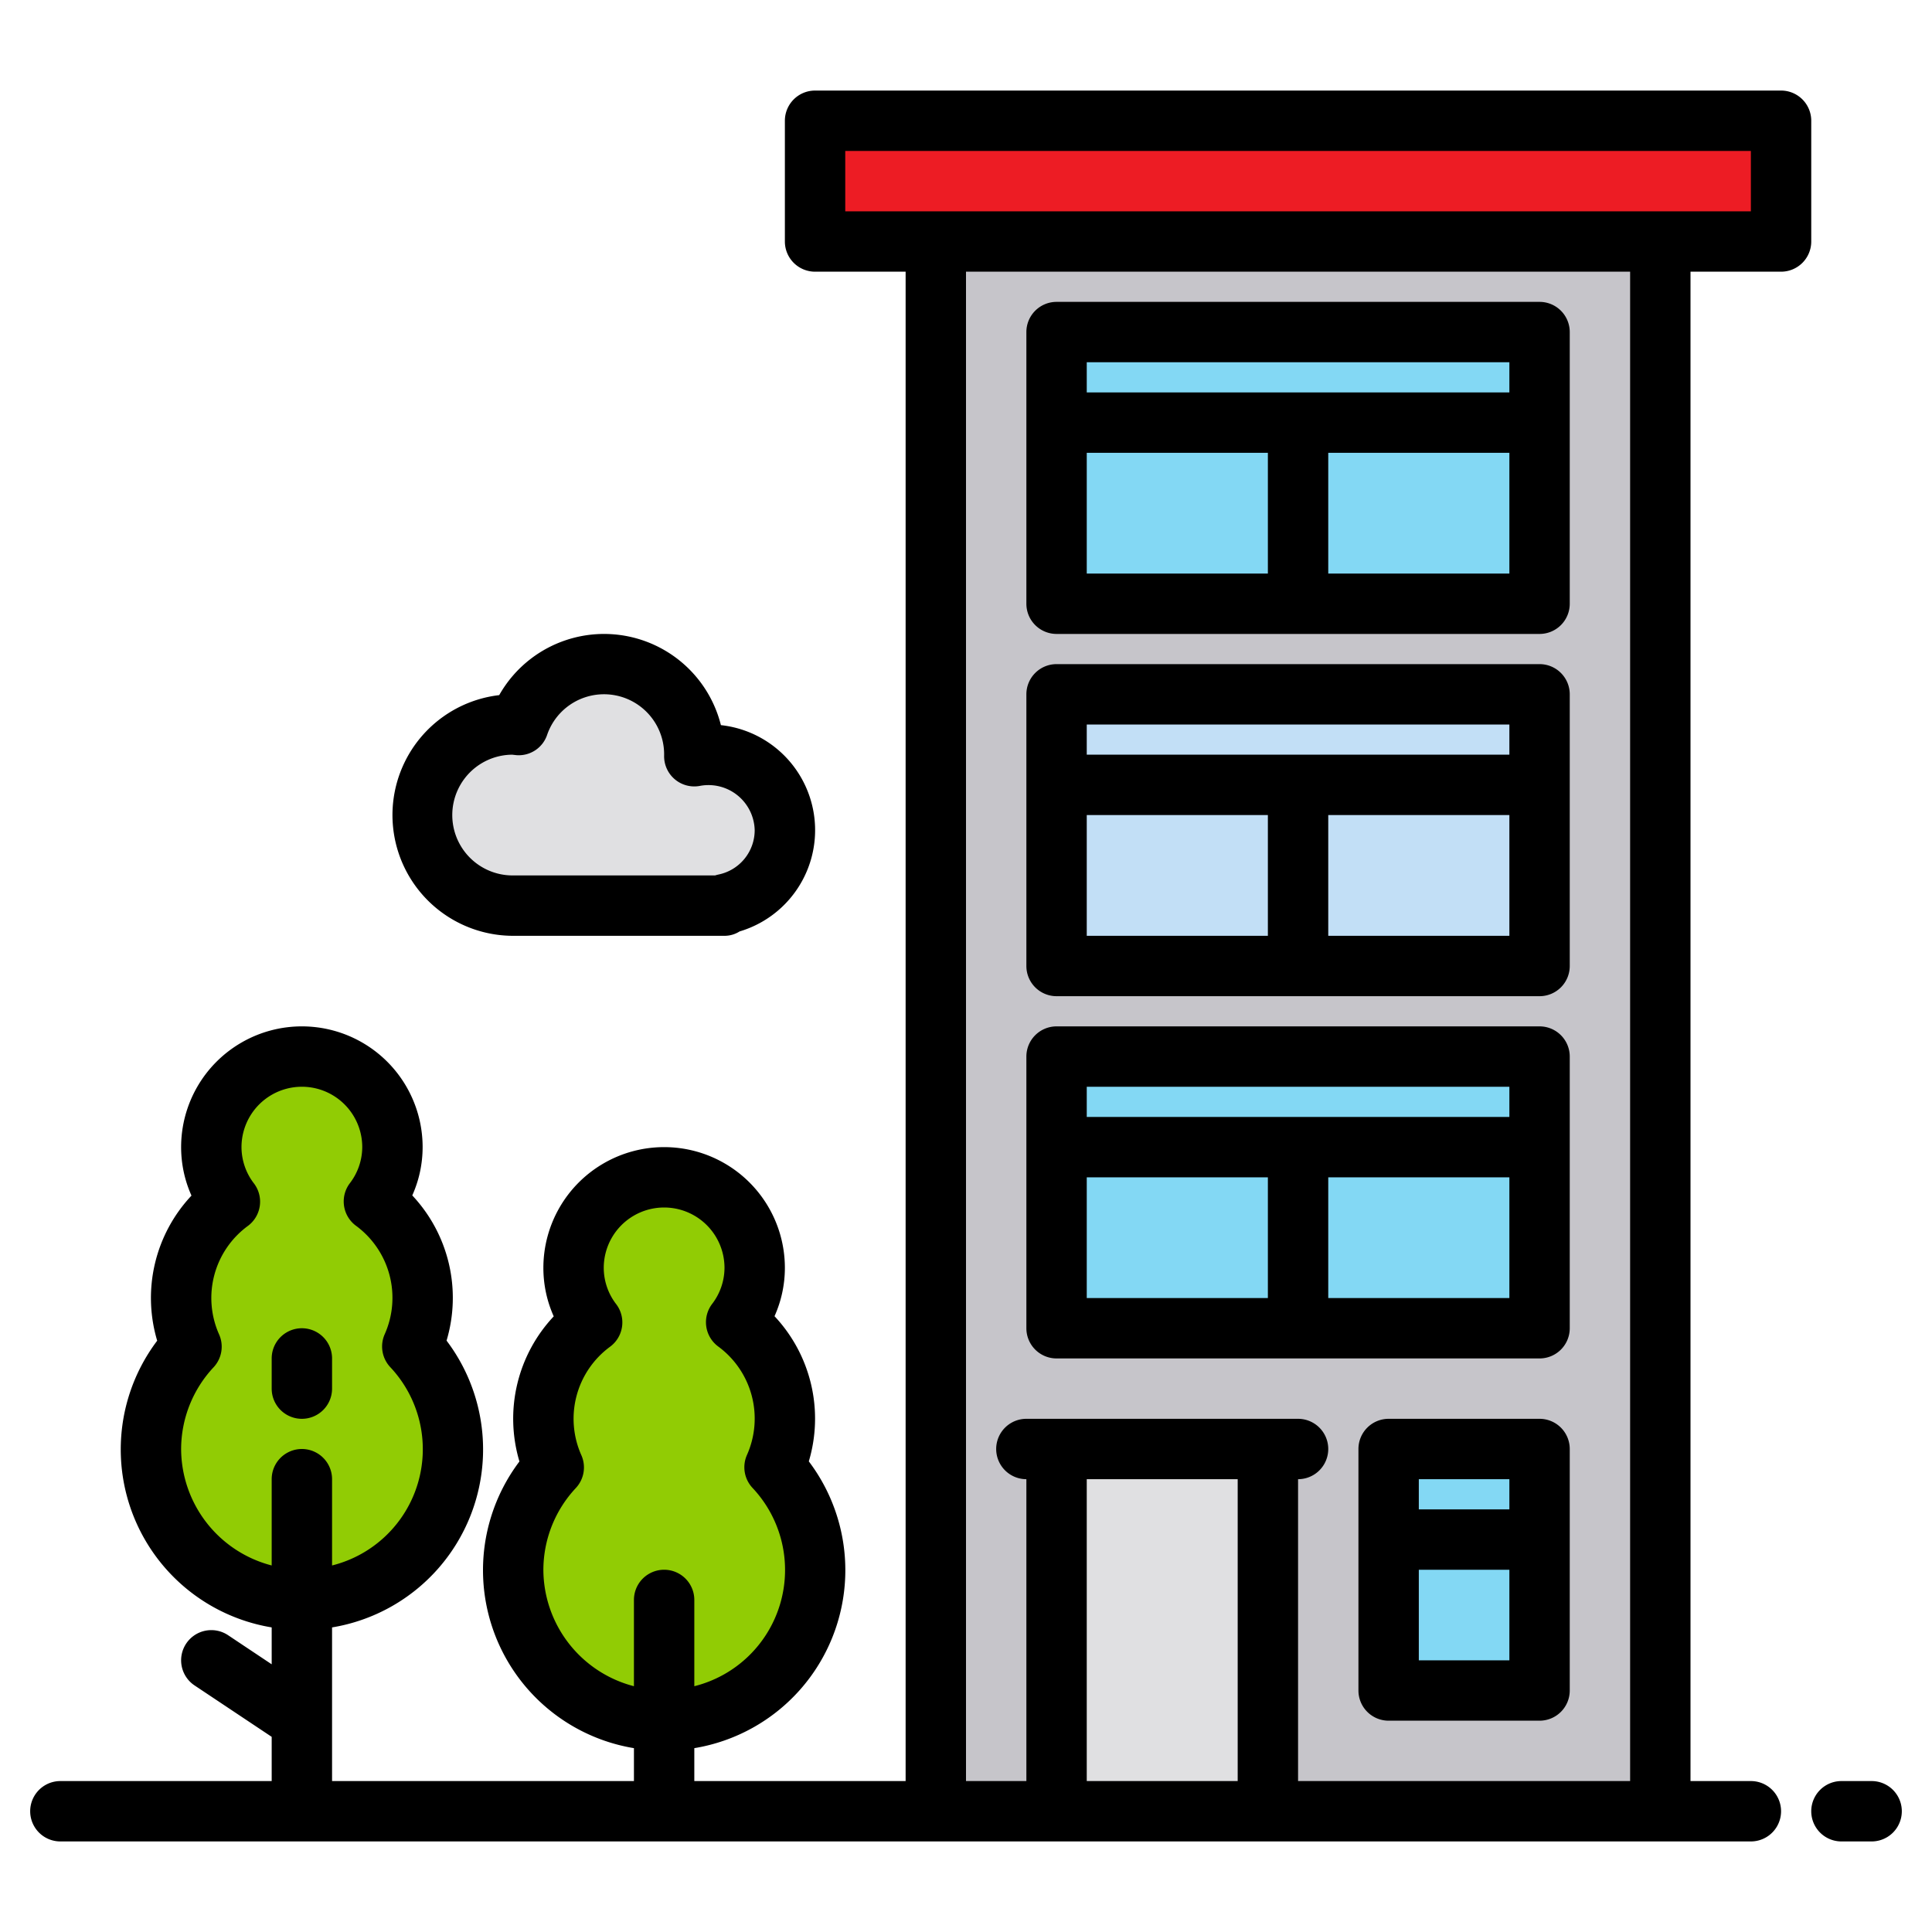
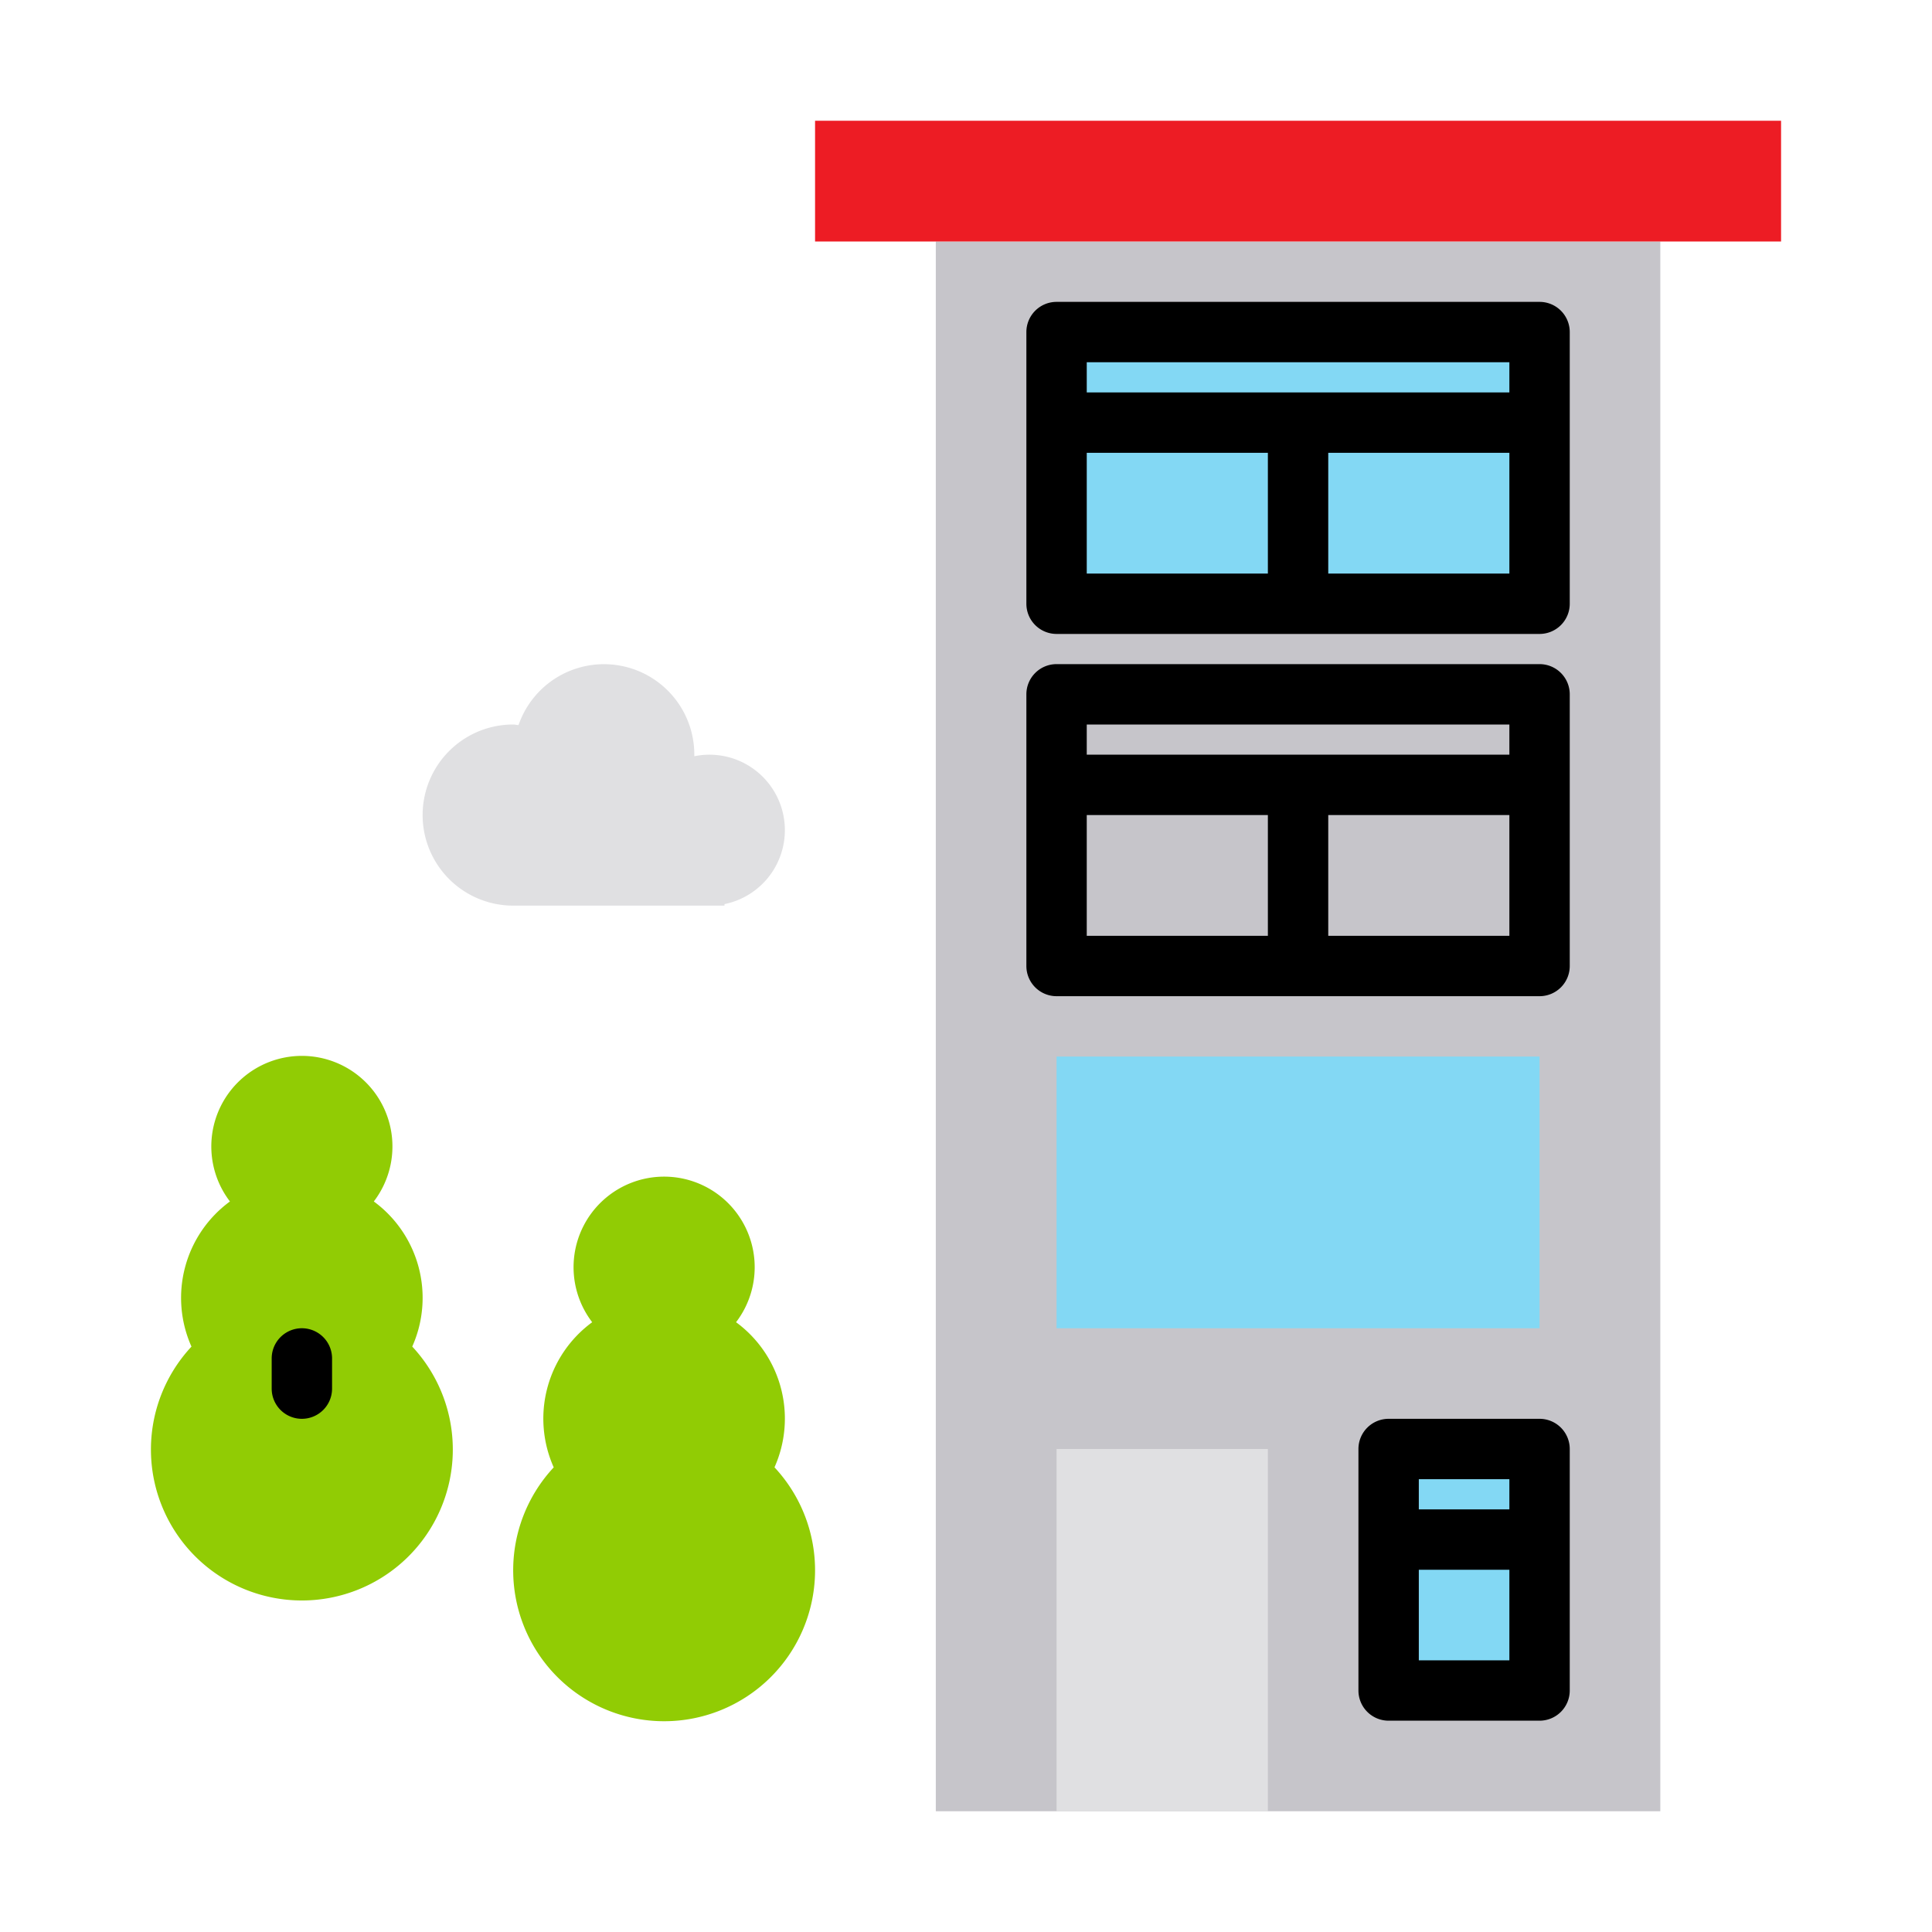
<svg xmlns="http://www.w3.org/2000/svg" height="512" viewBox="0 0 64 64" width="512">
  <g id="Mansion-3" data-name="Mansion">
    <path d="m31 8h24v52h-24z" fill="#c6c5ca" transform="matrix(-1 0 0 -1 86 68)" />
    <path d="m27 4h32v4h-32z" fill="#ed1c24" transform="matrix(-1 0 0 -1 86 12)" />
    <path d="m35 48h7v12h-7z" fill="#e0e0e2" transform="matrix(-1 0 0 -1 77 108)" />
    <path d="m6.344 44.611a3.96 3.96 0 0 1 1.273-4.811 3 3 0 1 1 4.766 0 3.96 3.96 0 0 1 1.273 4.807 5 5 0 1 1 -7.312 0z" fill="#91cc04" />
    <path d="m18.344 48.611a3.96 3.96 0 0 1 1.273-4.811 3 3 0 1 1 4.766 0 3.96 3.96 0 0 1 1.273 4.807 5 5 0 1 1 -7.312 0z" fill="#91cc04" />
    <path d="m26 27.5a2.5 2.5 0 0 0 -2.5-2.5 2.544 2.544 0 0 0 -.5.051c0-.017 0-.033 0-.051a2.993 2.993 0 0 0 -5.822-.982c-.06 0-.117-.018-.178-.018a3 3 0 0 0 0 6h7v-.05a2.5 2.5 0 0 0 2-2.45z" fill="#e0e0e2" />
    <path d="m46 48h5v8h-5z" fill="#83d8f4" />
    <path d="m35 11h16v9h-16z" fill="#83d8f4" transform="matrix(-1 0 0 -1 86 31)" />
-     <path d="m35 23h16v9h-16z" fill="#c2dff6" transform="matrix(-1 0 0 -1 86 55)" />
    <path d="m35 35h16v9h-16z" fill="#83d8f4" transform="matrix(-1 0 0 -1 86 79)" />
-     <path d="m62 59h-1a1 1 0 0 0 0 2h1a1 1 0 0 0 0-2z" />
-     <path d="m60 4a1 1 0 0 0 -1-1h-32a1 1 0 0 0 -1 1v4a1 1 0 0 0 1 1h3v50h-7v-1.09a5.975 5.975 0 0 0 3.793-9.5 4.955 4.955 0 0 0 -1.136-4.809 3.909 3.909 0 0 0 .343-1.601 4 4 0 0 0 -8 0 3.917 3.917 0 0 0 .343 1.606 4.951 4.951 0 0 0 -1.136 4.807 5.976 5.976 0 0 0 3.793 9.497v1.09h-10v-5.09a5.975 5.975 0 0 0 3.793-9.5 4.955 4.955 0 0 0 -1.136-4.81 3.909 3.909 0 0 0 .343-1.6 4 4 0 0 0 -8 0 3.917 3.917 0 0 0 .343 1.606 4.951 4.951 0 0 0 -1.136 4.807 5.976 5.976 0 0 0 3.793 9.497v1.222l-1.445-.964a1 1 0 1 0 -1.11 1.664l2.555 1.703v1.465h-7a1 1 0 0 0 0 2h56a1 1 0 0 0 0-2h-2v-50h3a1 1 0 0 0 1-1zm-42 48a3.978 3.978 0 0 1 1.077-2.709 1 1 0 0 0 .182-1.084 2.959 2.959 0 0 1 .957-3.6 1 1 0 0 0 .2-1.4 1.975 1.975 0 0 1 -.416-1.207 2 2 0 0 1 4 0 1.975 1.975 0 0 1 -.414 1.2 1 1 0 0 0 .2 1.4 2.963 2.963 0 0 1 .957 3.6 1 1 0 0 0 .181 1.084 3.969 3.969 0 0 1 -1.924 6.574v-2.858a1 1 0 0 0 -2 0v2.858a4 4 0 0 1 -3-3.858zm-12-4a3.978 3.978 0 0 1 1.077-2.709 1 1 0 0 0 .182-1.084 2.959 2.959 0 0 1 .957-3.6 1 1 0 0 0 .2-1.4 1.975 1.975 0 0 1 -.416-1.207 2 2 0 0 1 4 0 1.975 1.975 0 0 1 -.414 1.2 1 1 0 0 0 .2 1.4 2.963 2.963 0 0 1 .957 3.6 1 1 0 0 0 .181 1.084 3.969 3.969 0 0 1 -1.924 6.574v-2.858a1 1 0 0 0 -2 0v2.858a4 4 0 0 1 -3-3.858zm30 11v-10h5v10zm18 0h-11v-10a1 1 0 0 0 0-2h-9a1 1 0 0 0 0 2v10h-2v-50h22zm4-52h-30v-2h30z" />
    <path d="m10 47a1 1 0 0 0 1-1v-1a1 1 0 0 0 -2 0v1a1 1 0 0 0 1 1z" />
-     <path d="m17 31h7a.929.929 0 0 0 .5-.145 3.5 3.5 0 0 0 -.619-6.834 3.99 3.99 0 0 0 -7.344-.994 4 4 0 0 0 .463 7.973zm-.035-6 .148.016a.992.992 0 0 0 1.01-.669 1.992 1.992 0 0 1 3.877.608v.068a1 1 0 0 0 1.2 1.008 1.531 1.531 0 0 1 1.8 1.469 1.5 1.5 0 0 1 -1.2 1.47 1.088 1.088 0 0 0 -.112.03h-6.688a2 2 0 0 1 -.035-4z" />
    <path d="m51 47h-5a1 1 0 0 0 -1 1v8a1 1 0 0 0 1 1h5a1 1 0 0 0 1-1v-8a1 1 0 0 0 -1-1zm-4 2h3v1h-3zm3 6h-3v-3h3z" />
    <path d="m35 21h16a1 1 0 0 0 1-1v-9a1 1 0 0 0 -1-1h-16a1 1 0 0 0 -1 1v9a1 1 0 0 0 1 1zm1-2v-4h6v4zm14 0h-6v-4h6zm-14-7h14v1h-14z" />
    <path d="m35 33h16a1 1 0 0 0 1-1v-9a1 1 0 0 0 -1-1h-16a1 1 0 0 0 -1 1v9a1 1 0 0 0 1 1zm1-2v-4h6v4zm14 0h-6v-4h6zm-14-7h14v1h-14z" />
-     <path d="m35 45h16a1 1 0 0 0 1-1v-9a1 1 0 0 0 -1-1h-16a1 1 0 0 0 -1 1v9a1 1 0 0 0 1 1zm1-2v-4h6v4zm14 0h-6v-4h6zm-14-7h14v1h-14z" />
  </g>
</svg>